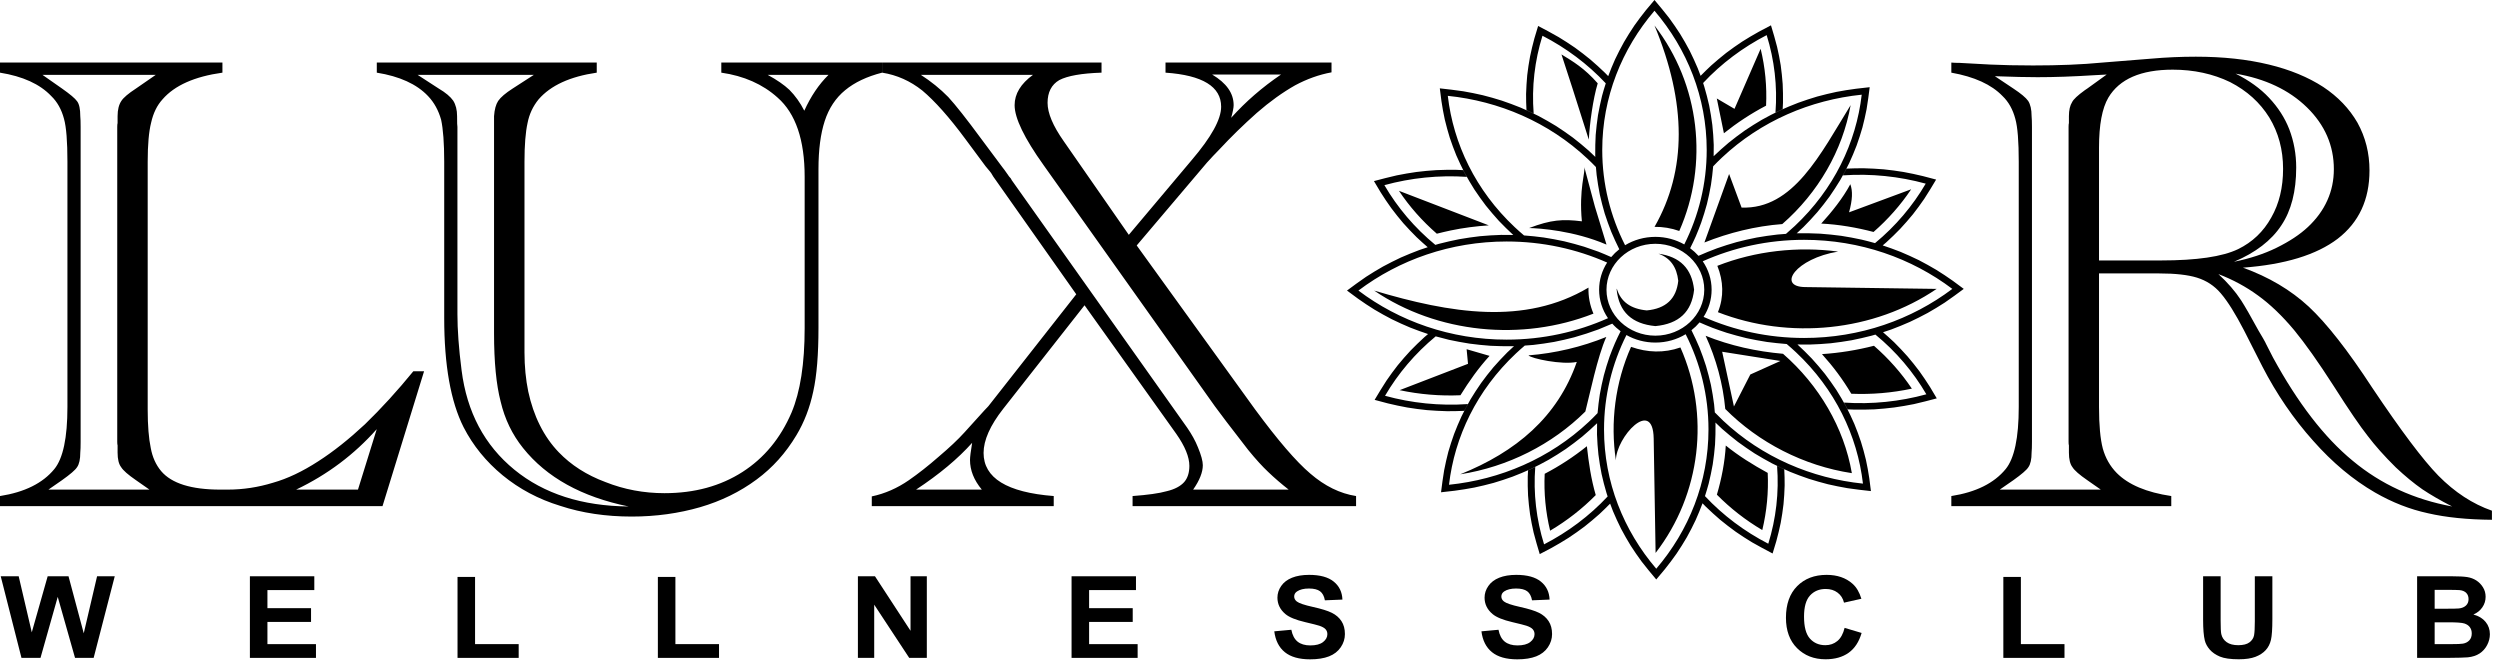
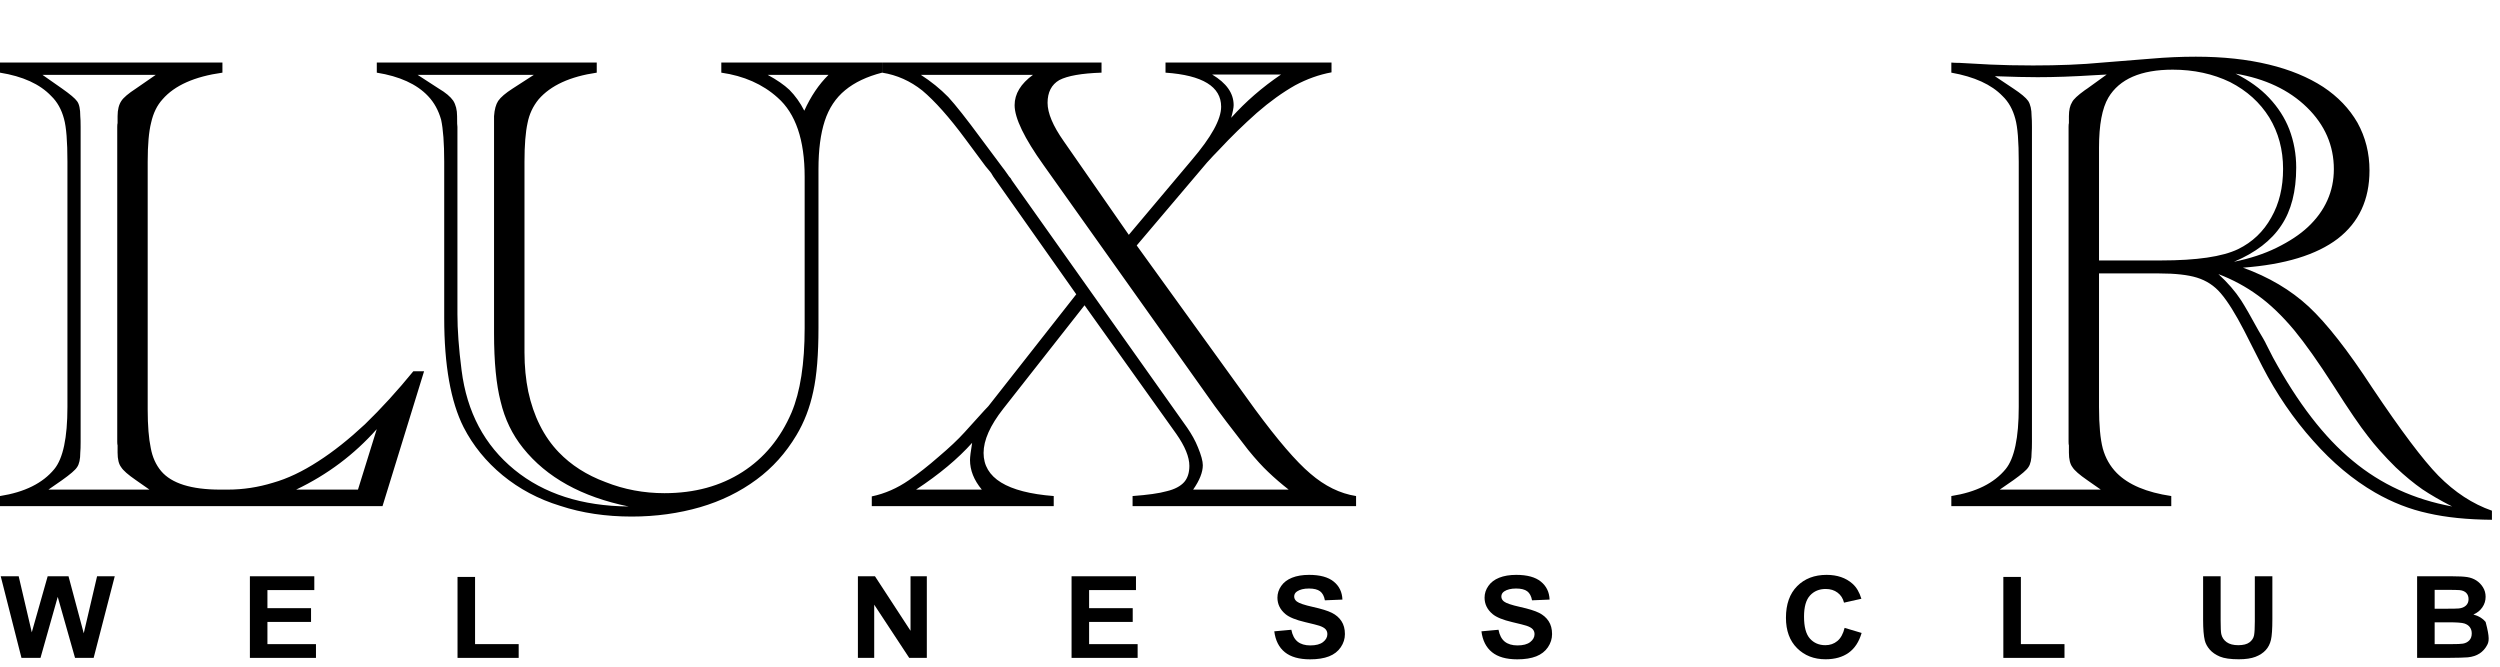
<svg xmlns="http://www.w3.org/2000/svg" width="285" height="76" viewBox="0 0 285 76" fill="none">
  <path fill-rule="evenodd" clip-rule="evenodd" d="M0 7.132H25.357V8.283C22.181 8.726 19.906 9.737 18.533 11.319C17.9 12.013 17.469 12.899 17.228 13.986C16.971 14.998 16.837 16.476 16.837 18.438V46.699C16.837 48.521 16.958 49.988 17.187 51.076C17.376 52.109 17.767 52.986 18.372 53.707C19.557 55.107 21.804 55.816 25.115 55.816H25.95C27.713 55.816 29.435 55.551 31.117 55.033C32.773 54.567 34.496 53.744 36.273 52.592C38.008 51.481 39.784 50.064 41.602 48.37C43.472 46.559 45.304 44.55 47.121 42.323H48.345L43.607 57.699H0V56.549C2.813 56.108 4.873 55.084 6.192 53.477C7.188 52.262 7.687 49.912 7.687 46.396V18.438C7.687 16.135 7.563 14.504 7.296 13.544C7.013 12.481 6.527 11.608 5.842 10.951C4.55 9.586 2.598 8.701 0 8.283V7.132ZM33.756 55.816H40.809L42.949 48.924C40.391 51.807 37.335 54.11 33.756 55.816ZM7.066 54.743L5.519 55.816H17.04L15.505 54.743C14.603 54.123 14.038 53.63 13.809 53.252C13.541 52.909 13.405 52.351 13.405 51.595V50.771C13.379 50.697 13.365 50.566 13.365 50.369V49.736V15.099V14.468C13.365 14.264 13.379 14.126 13.405 14.025V13.24C13.405 12.507 13.553 11.924 13.836 11.506C14.079 11.128 14.631 10.66 15.505 10.091L17.753 8.536H4.845L7.066 10.091C7.982 10.737 8.561 11.217 8.79 11.546C9.031 11.861 9.152 12.432 9.152 13.24C9.18 13.518 9.192 13.923 9.192 14.468V15.099V49.736V50.369C9.192 50.913 9.18 51.317 9.152 51.595C9.152 52.351 9.031 52.909 8.79 53.252C8.587 53.582 8.009 54.07 7.066 54.743ZM42.955 7.132V8.283C45.552 8.701 47.504 9.586 48.796 10.951C49.496 11.684 49.994 12.597 50.289 13.656C50.518 14.719 50.64 16.313 50.64 18.438V36.255C50.64 41.628 51.38 45.79 52.847 48.697C53.923 50.797 55.417 52.628 57.301 54.184C59.2 55.74 61.379 56.906 63.858 57.664C66.346 58.485 69.065 58.888 72.013 58.888C74.772 58.888 77.383 58.523 79.819 57.818C82.215 57.118 84.354 56.07 86.251 54.666C88.07 53.326 89.577 51.644 90.788 49.62C91.677 48.142 92.322 46.472 92.712 44.624C93.117 42.793 93.306 40.378 93.306 37.367V19.286C93.306 17.059 93.548 15.238 94.018 13.797C94.489 12.342 95.271 11.165 96.348 10.281C97.423 9.395 98.824 8.726 100.56 8.283V7.132H82.229V8.283C84.799 8.65 86.952 9.598 88.648 11.128C90.707 12.936 91.731 15.946 91.731 20.168V37.406C91.731 41.449 91.232 44.666 90.237 47.029C88.972 49.977 87.101 52.227 84.638 53.807C82.134 55.413 79.173 56.222 75.755 56.222C73.399 56.222 71.153 55.803 69.025 54.957C66.857 54.15 65.094 53.009 63.694 51.553C62.86 50.684 62.132 49.66 61.541 48.47C60.95 47.293 60.52 46.015 60.221 44.637C59.941 43.273 59.791 41.779 59.791 40.176V38.885V18.438C59.791 16.527 59.912 15.061 60.141 14.025C60.33 13.038 60.747 12.126 61.407 11.319C62.781 9.737 64.988 8.726 68.029 8.283V7.132H42.955ZM94.449 8.536C93.345 9.623 92.429 10.989 91.69 12.62C91.22 11.696 90.655 10.913 89.993 10.243C89.389 9.673 88.567 9.104 87.518 8.536H94.449ZM60.855 8.536H47.61L50.008 10.091C50.801 10.559 51.353 11.027 51.661 11.47C51.959 11.937 52.108 12.532 52.108 13.24C52.108 13.986 52.12 14.391 52.147 14.468V15.099V35.812C52.147 37.557 52.295 39.695 52.62 42.21C53.225 46.98 55.229 50.759 58.647 53.553C62.013 56.298 66.346 57.69 71.662 57.738C66.319 56.649 62.308 54.425 59.629 51.076C58.392 49.535 57.545 47.776 57.073 45.777C56.577 43.868 56.321 41.277 56.321 37.988V15.099V14.468V13.24C56.374 12.481 56.533 11.9 56.791 11.506C57.086 11.077 57.639 10.61 58.447 10.091L60.855 8.536ZM134.081 49.44L123.638 34.802L114.376 46.59C112.869 48.508 112.128 50.189 112.128 51.633C112.128 54.491 114.794 56.132 120.125 56.549V57.699H99.383V56.59C100.89 56.273 102.291 55.653 103.609 54.743C104.686 53.995 105.817 53.111 107 52.074C108.226 51.036 109.222 50.1 109.949 49.294L112.196 46.811L112.681 46.296L122.693 33.549L113.233 20.132C113.151 19.992 113.071 19.853 112.99 19.727C112.964 19.677 112.747 19.423 112.358 18.956L110.069 15.87C108.213 13.355 106.557 11.506 105.143 10.32C103.771 9.231 102.251 8.549 100.567 8.283V7.132H125.574V8.283C123.312 8.357 121.7 8.638 120.757 9.131C119.868 9.649 119.423 10.522 119.423 11.723C119.423 12.886 120.028 14.34 121.267 16.099L128.684 26.771L135.857 18.247C138.091 15.63 139.21 13.609 139.21 12.164C139.21 9.876 137.096 8.574 132.869 8.283V7.132H151.793V8.247C150.367 8.509 148.993 9.004 147.647 9.724C146.236 10.522 144.764 11.571 143.272 12.873C141.751 14.227 140.325 15.618 139.021 17.021C138.509 17.539 138.038 18.045 137.592 18.539L129.585 27.983L143.072 46.661C145.655 50.166 147.755 52.619 149.384 53.995C151.014 55.399 152.75 56.262 154.592 56.549V57.699H129.114V56.549C130.823 56.422 132.129 56.246 133.017 55.994C133.921 55.78 134.579 55.425 134.997 54.957C135.385 54.514 135.588 53.894 135.588 53.111C135.588 52.099 135.091 50.875 134.081 49.44ZM136.017 55.816H146.908C146.086 55.171 145.306 54.503 144.579 53.807C143.944 53.21 143.177 52.378 142.29 51.288C140.259 48.673 139.006 47.02 138.509 46.332L118.98 18.841C116.774 15.757 115.666 13.468 115.666 11.988C115.666 10.699 116.368 9.547 117.756 8.536H104.981C106.139 9.283 107.176 10.118 108.104 11.065C108.939 11.976 110.19 13.557 111.846 15.808L114.296 19.096C114.417 19.248 114.566 19.436 114.726 19.677C114.887 19.904 114.983 20.056 115.036 20.119C115.089 20.182 115.157 20.258 115.224 20.334C115.279 20.423 115.318 20.486 115.318 20.512L135.348 48.771C135.843 49.495 136.261 50.227 136.569 51.002C136.934 51.889 137.121 52.567 137.121 53.036C137.121 53.82 136.76 54.756 136.017 55.816ZM104.43 55.816H111.927C111.025 54.73 110.581 53.604 110.581 52.44C110.581 52.099 110.663 51.443 110.824 50.481C109.222 52.276 107.094 54.061 104.43 55.816ZM146.034 8.498H138.187C139.814 9.471 140.635 10.622 140.635 11.988C140.635 12.278 140.54 12.759 140.353 13.429C142.008 11.584 143.907 9.94 146.034 8.498ZM246.151 31.171H239.288V46.396C239.288 48.47 239.436 50.053 239.72 51.136C240.015 52.2 240.54 53.138 241.306 53.919C242.638 55.261 244.715 56.132 247.525 56.549V57.699H222.452V56.549C225.264 56.108 227.323 55.084 228.644 53.477C229.637 52.262 230.137 49.912 230.137 46.396V18.438C230.137 16.135 230.014 14.504 229.745 13.544C229.464 12.481 228.979 11.608 228.29 10.951C227.028 9.637 225.077 8.75 222.452 8.283V7.132C222.691 7.156 223.015 7.171 223.432 7.171L226.905 7.36C228.306 7.423 229.921 7.462 231.764 7.462C234.673 7.462 237.325 7.36 239.679 7.132L245.213 6.689C246.934 6.538 248.645 6.463 250.325 6.463C253.435 6.463 256.208 6.765 258.654 7.36C261.066 7.942 263.137 8.8 264.849 9.913C266.528 11.027 267.823 12.38 268.751 13.986C269.666 15.643 270.122 17.45 270.122 19.436C270.122 22.763 268.912 25.353 266.503 27.213C264.079 29.06 260.474 30.159 255.697 30.514C258.642 31.576 261.136 33.054 263.191 34.952C265.239 36.862 267.659 39.946 270.446 44.22C273.702 49.076 276.207 52.416 277.971 54.224C279.842 56.119 281.874 57.446 284.08 58.219V59.256C281.297 59.231 278.875 58.992 276.786 58.509C274.739 58.067 272.722 57.282 270.755 56.148C268.238 54.692 265.884 52.721 263.705 50.253C261.471 47.759 259.532 44.929 257.903 41.77L255.816 37.657C254.859 35.812 253.987 34.395 253.167 33.435C252.437 32.574 251.524 31.981 250.447 31.649C249.424 31.334 248 31.171 246.151 31.171ZM239.288 16.843V29.691H246.351C250.422 29.691 253.354 29.262 255.143 28.401C256.774 27.605 258.036 26.403 258.924 24.799C259.829 23.218 260.271 21.371 260.271 19.248C260.271 17.073 259.75 15.123 258.698 13.392C257.634 11.684 256.154 10.345 254.228 9.357C252.292 8.422 250.109 7.942 247.689 7.942C244.068 7.942 241.619 9.004 240.353 11.128C239.639 12.342 239.288 14.238 239.288 16.843ZM254.672 29.843C256.475 29.476 258.104 28.946 259.518 28.251C260.985 27.529 262.18 26.745 263.11 25.872C264.079 24.962 264.822 23.951 265.318 22.837C265.816 21.725 266.059 20.55 266.059 19.286C266.059 16.591 265.036 14.238 262.991 12.24C260.943 10.243 258.225 8.967 254.859 8.397C256.422 9.181 257.675 10.091 258.654 11.128C259.705 12.24 260.474 13.444 260.975 14.732C261.51 16.135 261.767 17.59 261.767 19.096C261.767 21.813 261.199 24.014 260.07 25.695C258.939 27.415 257.133 28.806 254.672 29.843ZM279.544 57.738C278.186 57.044 277.054 56.386 276.151 55.78C275.184 55.107 274.175 54.273 273.125 53.288C271.805 51.984 270.741 50.784 269.921 49.698C269.06 48.61 267.767 46.724 266.059 44.033C264.28 41.261 262.765 39.125 261.525 37.623C260.138 35.965 258.761 34.663 257.432 33.7C256.033 32.676 254.523 31.867 252.898 31.247C253.973 32.233 254.832 33.232 255.492 34.245C255.938 34.939 256.598 36.09 257.474 37.694C257.619 37.937 257.806 38.241 257.997 38.581C258.198 38.936 258.308 39.138 258.333 39.214C258.414 39.367 258.683 39.886 259.128 40.769C261.942 45.926 264.955 49.849 268.199 52.52C271.429 55.211 275.211 56.941 279.544 57.738ZM229.52 54.743L227.97 55.816H239.49L237.956 54.743C237.054 54.123 236.489 53.63 236.257 53.252C235.991 52.909 235.856 52.351 235.856 51.595V50.771C235.829 50.697 235.817 50.566 235.817 50.369V49.736V15.099V14.468C235.817 14.264 235.829 14.126 235.856 14.025V13.24C235.856 12.557 235.978 12.026 236.22 11.646C236.367 11.33 236.852 10.874 237.674 10.281L237.956 10.091L240.162 8.498L238.737 8.574C236.342 8.726 234.187 8.8 232.276 8.8C231.092 8.8 229.477 8.764 227.418 8.688L229.52 10.091C230.38 10.66 230.946 11.128 231.212 11.506C231.467 11.9 231.602 12.481 231.602 13.24C231.629 13.518 231.643 13.923 231.643 14.468V15.099V49.736V50.369C231.643 50.913 231.629 51.317 231.602 51.595C231.602 52.351 231.48 52.909 231.241 53.252C231.038 53.582 230.46 54.07 229.52 54.743Z" fill="black" />
-   <path fill-rule="evenodd" clip-rule="evenodd" d="M188.738 63.035L188.52 49.986C188.44 45.258 184.231 49.839 184.212 52.481C183.562 48.178 184.125 43.617 185.941 39.542C187.794 40.199 189.707 40.267 191.567 39.609C194.945 47.248 193.926 56.315 188.738 63.035ZM184.314 32.901C184.306 32.944 184.303 32.987 184.299 33.029C184.571 35.552 186.026 36.921 188.713 37.175C191.399 36.922 192.858 35.552 193.127 33.029C192.866 30.615 191.525 29.261 189.062 28.921C190.402 29.402 191.15 30.425 191.322 32.014C191.102 34.067 189.917 35.181 187.73 35.387C185.887 35.212 184.758 34.39 184.314 32.901ZM188.713 27.793C191.783 27.793 194.286 30.144 194.286 33.029C194.286 35.913 191.783 38.266 188.713 38.266C185.64 38.266 183.139 35.913 183.139 33.029C183.139 30.144 185.64 27.793 188.713 27.793ZM194.207 36.127C197.691 37.665 201.577 38.529 205.668 38.529C212.051 38.529 217.929 36.43 222.564 32.934C217.929 29.437 212.051 27.34 205.668 27.34C201.538 27.34 197.622 28.22 194.113 29.785C194.754 30.722 195.124 31.836 195.124 33.029C195.124 34.161 194.79 35.221 194.207 36.127ZM185.414 38.194C183.776 41.465 182.859 45.115 182.859 48.958C182.859 54.958 185.092 60.48 188.813 64.834C192.534 60.48 194.767 54.958 194.767 48.958C194.767 45.079 193.831 41.398 192.164 38.101C191.168 38.704 189.981 39.053 188.713 39.053C187.51 39.053 186.379 38.74 185.414 38.194ZM183.214 29.931C179.732 28.392 175.847 27.53 171.755 27.53C165.371 27.53 159.496 29.627 154.862 33.124C159.496 36.62 165.371 38.719 171.755 38.719C175.886 38.719 179.805 37.839 183.311 36.274C182.67 35.336 182.299 34.222 182.299 33.029C182.299 31.898 182.633 30.837 183.214 29.931ZM181.934 19.041C181.957 19.345 181.984 19.65 182.018 19.956C182.112 20.704 182.233 21.438 182.378 22.178C182.54 22.908 182.726 23.619 182.936 24.337C183.164 25.043 183.411 25.733 183.683 26.423C183.967 27.098 184.272 27.756 184.598 28.413C184.26 28.68 183.951 28.979 183.677 29.306C183.197 29.091 182.714 28.89 182.224 28.693C181.678 28.492 181.134 28.304 180.583 28.123C179.831 27.896 179.086 27.691 178.321 27.508C177.544 27.34 176.775 27.197 175.99 27.075C175.237 26.973 174.496 26.896 173.739 26.84C173.377 26.534 173.021 26.217 172.674 25.892C168.225 21.71 165.684 16.399 165.049 10.926C170.872 11.524 176.523 13.911 180.975 18.094C181.303 18.402 181.626 18.719 181.934 19.041ZM203.601 26.661C203.275 26.683 202.951 26.708 202.628 26.738C201.831 26.827 201.049 26.94 200.26 27.08C199.484 27.23 198.726 27.403 197.963 27.604C197.211 27.816 196.479 28.046 195.742 28.306C195.026 28.572 194.321 28.855 193.627 29.165C193.341 28.845 193.022 28.556 192.675 28.297C192.903 27.848 193.119 27.394 193.324 26.931C193.542 26.42 193.741 25.911 193.933 25.389C194.179 24.685 194.391 23.985 194.588 23.266C194.767 22.538 194.921 21.813 195.049 21.072C195.157 20.371 195.24 19.67 195.3 18.962C195.622 18.62 195.962 18.287 196.307 17.96C200.758 13.78 206.411 11.391 212.236 10.794C211.603 16.267 209.057 21.578 204.61 25.758C204.278 26.07 203.941 26.369 203.601 26.661ZM195.489 47.015C195.8 47.338 196.12 47.657 196.448 47.966C200.899 52.145 206.552 54.532 212.377 55.132C211.742 49.66 209.198 44.346 204.751 40.168C204.402 39.84 204.045 39.524 203.686 39.22C202.929 39.161 202.188 39.082 201.437 38.984C200.65 38.861 199.88 38.719 199.102 38.55C198.34 38.365 197.595 38.165 196.842 37.936C196.292 37.758 195.746 37.566 195.203 37.364C194.708 37.168 194.227 36.967 193.748 36.754C193.474 37.08 193.165 37.38 192.826 37.644C193.154 38.304 193.457 38.96 193.741 39.636C194.014 40.328 194.262 41.014 194.485 41.722C194.696 42.44 194.881 43.151 195.045 43.88C195.192 44.618 195.311 45.355 195.408 46.103C195.439 46.408 195.466 46.712 195.489 47.015ZM173.825 39.396C173.481 39.687 173.143 39.986 172.813 40.297C168.366 44.479 165.82 49.792 165.187 55.263C171.013 54.664 176.665 52.28 181.114 48.1C181.462 47.77 181.801 47.438 182.123 47.095C182.185 46.39 182.266 45.69 182.374 44.983C182.504 44.247 182.656 43.521 182.838 42.792C183.033 42.074 183.243 41.373 183.488 40.668C183.681 40.15 183.882 39.637 184.102 39.125C184.304 38.666 184.521 38.21 184.75 37.762C184.403 37.504 184.082 37.213 183.799 36.895C183.276 37.125 182.753 37.344 182.224 37.554C181.309 37.892 180.4 38.188 179.458 38.453C178.7 38.651 177.939 38.828 177.161 38.98C176.374 39.118 175.594 39.229 174.799 39.321C174.471 39.35 174.149 39.376 173.825 39.396ZM193.87 8.645C193.765 8.354 193.654 8.064 193.538 7.774C193.252 7.096 192.947 6.432 192.617 5.77C192.275 5.12 191.913 4.487 191.526 3.857C191.127 3.238 190.712 2.637 190.276 2.041C189.739 1.344 189.176 0.674 188.611 0L187.626 1.173C187.165 1.751 186.723 2.333 186.3 2.935C185.889 3.55 185.501 4.165 185.131 4.802C184.77 5.447 184.438 6.097 184.121 6.762C183.837 7.396 183.577 8.031 183.336 8.679C183.212 8.552 183.089 8.426 182.963 8.297C182.43 7.78 181.884 7.286 181.317 6.8C180.744 6.326 180.159 5.88 179.557 5.442C178.945 5.019 178.325 4.617 177.684 4.23C176.916 3.785 176.137 3.373 175.347 2.959L174.92 4.378C174.732 5.069 174.567 5.756 174.423 6.457C174.291 7.162 174.187 7.861 174.104 8.571C174.037 9.289 173.996 9.996 173.973 10.717C173.971 11.331 173.985 11.939 174.018 12.55C174.291 12.677 174.566 12.806 174.838 12.937C174.6 9.922 174.955 6.92 175.841 4.075C178.536 5.463 180.987 7.291 183.058 9.501C182.905 9.975 182.762 10.448 182.633 10.932C182.455 11.66 182.303 12.385 182.172 13.122C182.058 13.874 181.973 14.619 181.909 15.377C181.867 16.145 181.848 16.905 181.857 17.677C181.861 17.745 181.861 17.818 181.865 17.888C181.618 17.646 181.363 17.403 181.103 17.166C180.516 16.651 179.923 16.16 179.304 15.683C178.678 15.224 178.051 14.79 177.399 14.369C176.746 13.968 176.088 13.593 175.409 13.231C174.726 12.887 174.044 12.569 173.344 12.266C172.637 11.98 171.933 11.718 171.213 11.474C170.487 11.242 169.767 11.039 169.03 10.853C168.295 10.683 167.559 10.534 166.813 10.406C165.925 10.27 165.033 10.174 164.138 10.072L164.325 11.535C164.429 12.242 164.556 12.934 164.707 13.632C164.877 14.33 165.062 15.015 165.274 15.701C165.502 16.386 165.753 17.056 166.025 17.725C166.319 18.395 166.627 19.048 166.961 19.699C167.316 20.349 167.685 20.979 168.081 21.605C168.5 22.233 168.93 22.838 169.385 23.437C169.866 24.035 170.356 24.61 170.872 25.178C171.404 25.733 171.945 26.266 172.512 26.788C172.055 26.777 171.601 26.773 171.144 26.778C170.329 26.802 169.528 26.852 168.715 26.927C167.92 27.018 167.139 27.13 166.349 27.269C165.575 27.422 164.817 27.596 164.053 27.793C163.91 27.834 163.769 27.875 163.628 27.916C161.26 25.967 159.303 23.652 157.819 21.107C160.833 20.282 164.012 19.948 167.206 20.162C167.117 20.005 167.031 19.847 166.942 19.687C166.892 19.59 166.842 19.491 166.795 19.395C166.542 19.381 166.287 19.369 166.035 19.361C165.267 19.348 164.512 19.361 163.742 19.395C162.98 19.441 162.229 19.512 161.472 19.606C160.721 19.712 159.984 19.84 159.239 19.99C158.361 20.186 157.5 20.415 156.63 20.644L157.398 21.931C157.782 22.545 158.183 23.139 158.61 23.732C159.048 24.317 159.5 24.882 159.976 25.441C160.468 25.991 160.968 26.521 161.495 27.042C161.912 27.434 162.327 27.812 162.76 28.183C162.451 28.283 162.14 28.385 161.833 28.493C161.109 28.763 160.405 29.049 159.698 29.359C159.008 29.684 158.334 30.022 157.664 30.384C157.004 30.76 156.363 31.147 155.73 31.559C154.985 32.063 154.275 32.593 153.557 33.124L154.808 34.047C155.422 34.484 156.041 34.894 156.684 35.293C157.334 35.681 157.992 36.045 158.67 36.395C159.357 36.733 160.046 37.045 160.754 37.34C161.432 37.607 162.105 37.851 162.798 38.081C162.659 38.194 162.524 38.311 162.391 38.428C161.839 38.929 161.312 39.443 160.795 39.975C160.291 40.515 159.814 41.064 159.349 41.631C158.899 42.206 158.471 42.787 158.06 43.389C157.587 44.11 157.149 44.845 156.707 45.585L158.216 45.986C158.951 46.163 159.685 46.321 160.428 46.455C161.179 46.578 161.924 46.678 162.682 46.754C163.445 46.818 164.199 46.856 164.964 46.876C165.618 46.88 166.264 46.865 166.917 46.836C167.052 46.578 167.187 46.321 167.328 46.065C164.116 46.286 160.924 45.953 157.894 45.12C159.374 42.591 161.318 40.286 163.67 38.344C164.174 38.483 164.68 38.618 165.191 38.74C165.969 38.907 166.741 39.05 167.527 39.173C168.324 39.28 169.119 39.363 169.922 39.42C170.744 39.459 171.551 39.478 172.371 39.469C172.446 39.465 172.522 39.463 172.597 39.459C172.336 39.695 172.082 39.935 171.827 40.178C171.28 40.73 170.756 41.288 170.246 41.873C169.76 42.453 169.296 43.046 168.853 43.659C168.426 44.272 168.025 44.888 167.639 45.528C167.274 46.167 166.932 46.81 166.612 47.469C166.307 48.131 166.029 48.794 165.77 49.469C165.525 50.149 165.307 50.827 165.106 51.517C164.925 52.212 164.771 52.9 164.634 53.605C164.491 54.439 164.385 55.277 164.278 56.119L165.832 55.943C166.583 55.845 167.326 55.723 168.067 55.582C168.81 55.426 169.538 55.248 170.267 55.05C170.999 54.833 171.711 54.601 172.423 54.342C173.137 54.069 173.83 53.78 174.523 53.464C175.214 53.132 175.886 52.784 176.553 52.41C177.222 52.02 177.866 51.616 178.503 51.186C179.14 50.735 179.751 50.274 180.358 49.786C180.946 49.288 181.512 48.782 182.068 48.247C182.058 48.678 182.056 49.105 182.058 49.536C182.085 50.301 182.139 51.054 182.22 51.816C182.315 52.565 182.434 53.297 182.581 54.039C182.743 54.766 182.927 55.482 183.141 56.199C183.183 56.331 183.226 56.463 183.27 56.597C181.193 58.822 178.733 60.658 176.024 62.056C175.145 59.223 174.787 56.237 175.019 53.234C174.849 53.317 174.681 53.401 174.513 53.482C174.409 53.531 174.305 53.575 174.199 53.62C174.183 53.859 174.172 54.097 174.162 54.334C174.151 55.054 174.162 55.767 174.199 56.488C174.251 57.205 174.326 57.91 174.425 58.62C174.539 59.327 174.673 60.021 174.834 60.717C175.042 61.542 175.287 62.353 175.53 63.169L176.899 62.449C177.553 62.09 178.186 61.709 178.818 61.31C179.439 60.9 180.039 60.478 180.634 60.028C181.222 59.564 181.786 59.095 182.342 58.597C182.757 58.211 183.158 57.818 183.554 57.413C183.66 57.703 183.77 57.994 183.884 58.282C184.171 58.962 184.476 59.626 184.806 60.286C185.152 60.94 185.511 61.57 185.899 62.202C186.294 62.819 186.709 63.421 187.148 64.018C187.682 64.712 188.245 65.385 188.813 66.06L189.797 64.885C190.259 64.308 190.701 63.724 191.123 63.12C191.536 62.507 191.924 61.894 192.293 61.256C192.654 60.608 192.988 59.961 193.3 59.296C193.586 58.659 193.844 58.026 194.088 57.377C194.211 57.504 194.333 57.635 194.461 57.76C194.993 58.278 195.541 58.773 196.107 59.26C196.682 59.733 197.265 60.179 197.869 60.616C198.483 61.042 199.098 61.441 199.739 61.827C200.507 62.273 201.291 62.681 202.076 63.098L202.503 61.68C202.692 60.989 202.856 60.302 203.001 59.602C203.13 58.898 203.236 58.197 203.319 57.486C203.387 56.77 203.431 56.061 203.45 55.343C203.454 54.726 203.439 54.119 203.406 53.507C203.13 53.381 202.86 53.252 202.586 53.119C202.821 56.139 202.468 59.138 201.584 61.985C198.89 60.596 196.437 58.768 194.366 56.557C194.518 56.083 194.661 55.609 194.79 55.129C194.97 54.398 195.122 53.672 195.252 52.934C195.366 52.184 195.452 51.438 195.514 50.682C195.558 49.913 195.576 49.154 195.568 48.381C195.564 48.312 195.561 48.239 195.558 48.17C195.808 48.413 196.06 48.655 196.321 48.894C196.91 49.409 197.502 49.897 198.123 50.377C198.745 50.833 199.374 51.268 200.025 51.69C200.679 52.086 201.335 52.467 202.015 52.827C202.696 53.172 203.379 53.491 204.082 53.794C204.786 54.079 205.491 54.342 206.21 54.584C206.934 54.815 207.654 55.018 208.391 55.206C209.129 55.375 209.862 55.524 210.609 55.651C211.501 55.789 212.389 55.885 213.286 55.984L213.099 54.523C212.997 53.816 212.867 53.123 212.717 52.426C212.55 51.727 212.362 51.043 212.147 50.358C211.921 49.672 211.67 49.003 211.396 48.332C211.107 47.663 210.794 47.01 210.462 46.359C210.107 45.71 209.738 45.079 209.343 44.451C208.926 43.824 208.494 43.218 208.038 42.62C207.559 42.023 207.069 41.448 206.548 40.879C206.019 40.325 205.479 39.793 204.911 39.271C205.369 39.283 205.822 39.285 206.278 39.28C207.096 39.255 207.897 39.206 208.708 39.132C209.503 39.041 210.285 38.928 211.074 38.791C211.848 38.637 212.609 38.463 213.371 38.266C213.514 38.225 213.655 38.185 213.796 38.143C216.166 40.092 218.121 42.406 219.605 44.95C216.588 45.777 213.413 46.112 210.219 45.895C210.304 46.052 210.393 46.211 210.48 46.37C210.53 46.47 210.582 46.566 210.63 46.666C210.881 46.678 211.134 46.689 211.389 46.696C212.157 46.707 212.914 46.698 213.684 46.666C214.442 46.615 215.191 46.546 215.947 46.451C216.7 46.346 217.439 46.218 218.184 46.069C219.063 45.871 219.923 45.645 220.792 45.414L220.028 44.129C219.64 43.514 219.238 42.917 218.814 42.326C218.376 41.742 217.926 41.178 217.447 40.619C216.955 40.067 216.455 39.537 215.928 39.014C215.513 38.626 215.097 38.245 214.666 37.875C214.975 37.777 215.284 37.672 215.592 37.566C216.316 37.296 217.019 37.009 217.723 36.697C218.416 36.374 219.09 36.036 219.759 35.673C220.422 35.3 221.06 34.908 221.693 34.5C222.436 33.996 223.15 33.466 223.868 32.934L222.618 32.009C222.004 31.575 221.383 31.162 220.742 30.765C220.088 30.377 219.431 30.012 218.756 29.662C218.067 29.325 217.378 29.013 216.669 28.716C215.994 28.451 215.316 28.204 214.627 27.977C214.762 27.862 214.898 27.747 215.035 27.628C215.587 27.127 216.114 26.617 216.629 26.081C217.133 25.541 217.609 24.993 218.076 24.426C218.528 23.851 218.952 23.27 219.364 22.669C219.837 21.948 220.275 21.212 220.718 20.471L219.207 20.074C218.47 19.895 217.741 19.739 216.996 19.605C216.245 19.481 215.502 19.381 214.743 19.304C213.981 19.242 213.224 19.201 212.46 19.182C211.808 19.178 211.159 19.192 210.507 19.223C210.373 19.481 210.237 19.737 210.096 19.992C213.309 19.771 216.501 20.105 219.532 20.935C218.05 23.468 216.108 25.772 213.753 27.716C213.249 27.572 212.743 27.442 212.232 27.319C211.456 27.149 210.686 27.007 209.897 26.884C209.1 26.778 208.307 26.696 207.5 26.638C206.681 26.597 205.873 26.581 205.053 26.59C204.977 26.592 204.904 26.593 204.827 26.597C205.087 26.361 205.344 26.123 205.597 25.88C206.145 25.33 206.666 24.77 207.175 24.186C207.664 23.603 208.125 23.013 208.571 22.4C208.997 21.786 209.399 21.169 209.785 20.53C210.152 19.89 210.489 19.249 210.811 18.588C211.117 17.926 211.396 17.265 211.655 16.587C211.898 15.907 212.116 15.231 212.315 14.538C212.496 13.847 212.653 13.157 212.79 12.454C212.935 11.618 213.037 10.783 213.145 9.94L211.589 10.117C210.839 10.214 210.099 10.333 209.356 10.475C208.611 10.633 207.886 10.809 207.156 11.007C206.425 11.224 205.714 11.459 205.002 11.716C204.288 11.988 203.593 12.28 202.9 12.595C202.208 12.926 201.536 13.275 200.868 13.647C200.202 14.037 199.558 14.441 198.919 14.872C198.284 15.32 197.67 15.783 197.068 16.271C196.477 16.768 195.91 17.277 195.356 17.809C195.366 17.382 195.37 16.952 195.366 16.522C195.339 15.757 195.289 15.004 195.205 14.241C195.109 13.494 194.991 12.761 194.844 12.019C194.68 11.29 194.497 10.577 194.283 9.861C194.242 9.727 194.198 9.595 194.155 9.46C196.232 7.237 198.693 5.399 201.401 4.004C202.279 6.835 202.636 9.823 202.404 12.824C202.574 12.741 202.744 12.658 202.914 12.577C203.016 12.529 203.121 12.483 203.225 12.435C203.24 12.2 203.253 11.962 203.261 11.723C203.271 11.001 203.261 10.289 203.225 9.57C203.174 8.854 203.097 8.148 203.001 7.438C202.885 6.732 202.752 6.039 202.588 5.342C202.383 4.515 202.136 3.704 201.891 2.886L200.525 3.608C199.872 3.969 199.235 4.349 198.606 4.746C197.985 5.158 197.384 5.582 196.79 6.03C196.203 6.493 195.639 6.965 195.084 7.46C194.669 7.846 194.264 8.24 193.87 8.645ZM188.713 27.003C189.917 27.003 191.042 27.319 192.007 27.865C193.648 24.592 194.564 20.943 194.564 17.1C194.564 11.102 192.333 5.578 188.611 1.224C184.889 5.578 182.656 11.102 182.656 17.1C182.656 20.979 183.59 24.66 185.26 27.955C186.258 27.352 187.443 27.003 188.713 27.003ZM220.776 32.934C213.624 37.803 203.973 38.763 195.842 35.59C196.545 33.842 196.473 32.047 195.777 30.305C200.114 28.598 204.965 28.07 209.544 28.68C204.717 29.471 202.526 32.681 205.77 32.726L220.776 32.934ZM156.651 33.126C165.344 35.718 173.793 37.125 181.089 32.786C181.052 33.789 181.245 34.788 181.653 35.754C173.483 38.958 163.852 38.011 156.651 33.126ZM194.302 27.646L197.118 19.835L198.54 23.663C204.439 23.888 207.54 17.553 210.972 11.987C210.055 17.164 207.268 21.978 203.18 25.544C200.14 25.772 197.102 26.526 194.302 27.646ZM203.265 40.332C200.231 40.067 197.245 39.409 194.441 38.28C195.645 40.916 196.423 43.762 196.68 46.622C200.467 50.438 205.614 53.105 211.111 53.939C210.221 48.753 207.355 43.893 203.265 40.332ZM180.73 46.912C176.947 50.668 171.894 53.226 166.459 54.073C172.815 51.525 177.576 47.543 179.755 41.259C178.08 41.622 174.525 40.865 174.247 40.512C177.289 40.272 180.317 39.551 183.12 38.412C182.123 40.592 181.205 45.088 180.73 46.912ZM201.518 53.91C201.623 56.102 201.414 58.282 200.901 60.427C198.99 59.299 197.257 57.945 195.725 56.394C196.257 54.584 196.634 52.67 196.738 50.791C198.228 51.991 199.824 52.983 201.518 53.91ZM176.094 54.013C177.814 53.116 179.408 52.069 180.904 50.869C181.114 52.775 181.375 54.575 181.915 56.441C180.377 58.001 178.632 59.361 176.714 60.498C176.199 58.365 175.992 56.199 176.094 54.013ZM166.49 45.059C164.155 45.157 161.833 44.963 159.554 44.479L167.353 41.476L167.195 39.811L169.81 40.569C168.527 41.974 167.478 43.461 166.49 45.059ZM159.479 21.753C160.685 23.559 162.134 25.194 163.798 26.642C164.325 26.507 164.858 26.384 165.392 26.27C166.824 25.972 168.262 25.787 169.723 25.691L159.479 21.753ZM181.124 15.921C181.226 14.05 181.6 11.298 182.139 9.5C180.612 7.76 179.323 7.01 178.007 6.204L179.29 10.152L181.124 15.921ZM201.333 12.045C201.437 9.864 201.231 7.689 200.712 5.56L197.733 12.409L195.715 11.226L196.525 15.189C198.021 13.997 199.617 12.942 201.333 12.045ZM210.937 21C210.094 22.587 208.831 24.156 207.618 25.489C209.611 25.584 211.667 25.939 213.583 26.444C215.233 25.004 216.675 23.37 217.874 21.579L210.792 24.206C211.188 22.762 211.221 21.784 210.937 21ZM211.047 44.887C210.094 43.273 208.974 41.771 207.704 40.369C209.716 40.237 211.688 39.917 213.632 39.418C215.293 40.865 216.741 42.5 217.953 44.304C215.685 44.789 213.369 44.983 211.047 44.887ZM188.612 2.907C192.293 11.773 192.297 19.425 188.616 25.861C189.564 25.85 190.513 26.003 191.438 26.331C194.81 18.686 193.804 9.631 188.612 2.907ZM180.61 19.039C180.751 19.603 179.983 21.566 180.334 25.23C178.152 24.958 176.82 25.046 174.322 25.996C175.5 26.024 179.4 26.28 183.143 27.885L181.817 23.545L180.61 19.039ZM196.327 40.099L202.968 41.15L199.536 42.693L197.668 46.339L196.327 40.099Z" fill="black" />
  <path fill-rule="evenodd" clip-rule="evenodd" d="M2.448 74.999L0.083 65.695H2.13L3.623 72.085L5.434 65.695H7.811L9.547 72.194L11.067 65.695H13.081L10.676 74.999H8.554L6.582 68.043L4.616 74.999H2.448Z" fill="black" />
  <path fill-rule="evenodd" clip-rule="evenodd" d="M28.488 74.999V65.695H35.831V67.269H30.487V69.331H35.459V70.899H30.487V73.431H36.02V74.999H28.488Z" fill="black" />
  <path fill-rule="evenodd" clip-rule="evenodd" d="M52.158 74.999V65.77H54.157V73.43H59.129V74.999H52.158Z" fill="black" />
-   <path fill-rule="evenodd" clip-rule="evenodd" d="M74.997 74.999V65.77H76.996V73.43H81.968V74.999H74.997Z" fill="black" />
  <path fill-rule="evenodd" clip-rule="evenodd" d="M97.801 74.999V65.695H99.747L103.8 71.908V65.695H105.658V74.999H103.651L99.659 68.932V74.999H97.801Z" fill="black" />
  <path fill-rule="evenodd" clip-rule="evenodd" d="M122.158 74.999V65.695H129.501V67.269H124.158V69.331H129.13V70.899H124.158V73.431H129.69V74.999H122.158Z" fill="black" />
  <path fill-rule="evenodd" clip-rule="evenodd" d="M145.268 71.971L147.213 71.793C147.331 72.408 147.568 72.857 147.925 73.146C148.284 73.432 148.767 73.578 149.375 73.578C150.019 73.578 150.504 73.448 150.83 73.193C151.158 72.937 151.32 72.638 151.32 72.295C151.32 72.074 151.253 71.887 151.114 71.733C150.977 71.579 150.737 71.445 150.396 71.331C150.16 71.254 149.627 71.119 148.794 70.924C147.723 70.674 146.97 70.368 146.538 70.003C145.93 69.492 145.627 68.868 145.627 68.132C145.627 67.657 145.77 67.214 146.055 66.803C146.341 66.389 146.754 66.076 147.29 65.86C147.829 65.644 148.479 65.535 149.24 65.535C150.483 65.535 151.419 65.791 152.046 66.304C152.675 66.815 153.005 67.499 153.036 68.353L151.037 68.436C150.952 67.958 150.768 67.615 150.487 67.405C150.205 67.196 149.782 67.091 149.22 67.091C148.639 67.091 148.184 67.204 147.856 67.426C147.643 67.572 147.537 67.764 147.537 68.005C147.537 68.225 147.638 68.413 147.835 68.569C148.087 68.768 148.699 68.975 149.672 69.191C150.645 69.406 151.365 69.629 151.83 69.862C152.297 70.092 152.662 70.407 152.924 70.806C153.189 71.207 153.32 71.701 153.32 72.288C153.32 72.821 153.163 73.322 152.847 73.786C152.532 74.252 152.087 74.598 151.509 74.825C150.934 75.05 150.214 75.164 149.356 75.164C148.103 75.164 147.142 74.892 146.47 74.348C145.8 73.804 145.399 73.012 145.268 71.971Z" fill="black" />
  <path fill-rule="evenodd" clip-rule="evenodd" d="M168.884 71.971L170.83 71.793C170.945 72.408 171.185 72.857 171.542 73.146C171.901 73.432 172.383 73.578 172.991 73.578C173.634 73.578 174.12 73.448 174.446 73.193C174.773 72.937 174.937 72.638 174.937 72.295C174.937 72.074 174.867 71.887 174.73 71.733C174.593 71.579 174.354 71.445 174.01 71.331C173.777 71.254 173.242 71.119 172.41 70.924C171.337 70.674 170.587 70.368 170.154 70.003C169.546 69.492 169.241 68.868 169.241 68.132C169.241 67.657 169.384 67.214 169.672 66.803C169.957 66.389 170.368 66.076 170.907 65.86C171.445 65.644 172.094 65.535 172.856 65.535C174.099 65.535 175.035 65.791 175.662 66.304C176.292 66.815 176.62 67.499 176.653 68.353L174.653 68.436C174.566 67.958 174.383 67.615 174.103 67.405C173.821 67.196 173.399 67.091 172.835 67.091C172.254 67.091 171.8 67.204 171.47 67.426C171.26 67.572 171.154 67.764 171.154 68.005C171.154 68.225 171.252 68.413 171.451 68.569C171.702 68.768 172.316 68.975 173.288 69.191C174.261 69.406 174.981 69.629 175.446 69.862C175.913 70.092 176.278 70.407 176.54 70.806C176.805 71.207 176.936 71.701 176.936 72.288C176.936 72.821 176.778 73.322 176.463 73.786C176.147 74.252 175.701 74.598 175.126 74.825C174.549 75.05 173.831 75.164 172.97 75.164C171.719 75.164 170.756 74.892 170.086 74.348C169.415 73.804 169.013 73.012 168.884 71.971Z" fill="black" />
  <path fill-rule="evenodd" clip-rule="evenodd" d="M210.286 71.577L212.225 72.156C211.928 73.171 211.434 73.926 210.741 74.419C210.05 74.91 209.174 75.157 208.11 75.157C206.796 75.157 205.715 74.736 204.868 73.891C204.021 73.048 203.598 71.893 203.598 70.429C203.598 68.881 204.025 67.679 204.876 66.821C205.727 65.965 206.844 65.535 208.232 65.535C209.444 65.535 210.429 65.872 211.185 66.545C211.635 66.942 211.972 67.513 212.198 68.259L210.218 68.703C210.1 68.221 209.857 67.84 209.485 67.561C209.114 67.281 208.663 67.142 208.132 67.142C207.396 67.142 206.802 67.388 206.345 67.883C205.887 68.378 205.659 69.18 205.659 70.29C205.659 71.465 205.883 72.303 206.335 72.803C206.785 73.302 207.369 73.552 208.091 73.552C208.622 73.552 209.079 73.393 209.461 73.075C209.844 72.758 210.12 72.259 210.286 71.577Z" fill="black" />
  <path fill-rule="evenodd" clip-rule="evenodd" d="M228.381 74.999V65.77H230.38V73.43H235.352V74.999H228.381Z" fill="black" />
  <path fill-rule="evenodd" clip-rule="evenodd" d="M251.154 65.695H253.153V70.734C253.153 71.534 253.176 72.053 253.227 72.288C253.312 72.669 253.516 72.975 253.838 73.206C254.161 73.436 254.601 73.552 255.159 73.552C255.726 73.552 256.154 73.444 256.442 73.226C256.73 73.006 256.903 72.74 256.963 72.423C257.021 72.105 257.05 71.578 257.05 70.841V65.695H259.05V70.582C259.05 71.699 258.996 72.488 258.888 72.948C258.779 73.411 258.581 73.799 258.289 74.116C258 74.434 257.612 74.687 257.125 74.876C256.639 75.063 256.004 75.157 255.221 75.157C254.275 75.157 253.557 75.055 253.068 74.851C252.58 74.644 252.194 74.377 251.91 74.051C251.627 73.723 251.439 73.378 251.349 73.019C251.218 72.486 251.154 71.699 251.154 70.658V65.695Z" fill="black" />
-   <path fill-rule="evenodd" clip-rule="evenodd" d="M275.551 65.695H279.51C280.293 65.695 280.878 65.726 281.264 65.787C281.648 65.847 281.994 65.976 282.297 66.17C282.602 66.366 282.855 66.625 283.057 66.948C283.26 67.272 283.36 67.635 283.36 68.036C283.36 68.473 283.237 68.872 282.986 69.236C282.737 69.599 282.397 69.873 281.969 70.054C282.573 70.219 283.036 70.5 283.36 70.899C283.684 71.296 283.847 71.764 283.847 72.301C283.847 72.725 283.742 73.137 283.534 73.536C283.324 73.937 283.038 74.256 282.675 74.495C282.312 74.733 281.866 74.88 281.334 74.936C281.002 74.968 280.197 74.99 278.923 74.999H275.551V65.695ZM277.551 67.243V69.394H278.861C279.641 69.394 280.126 69.383 280.315 69.363C280.656 69.325 280.926 69.215 281.121 69.03C281.318 68.847 281.415 68.604 281.415 68.303C281.415 68.016 281.332 67.782 281.162 67.603C280.994 67.421 280.743 67.312 280.409 67.274C280.21 67.254 279.641 67.243 278.699 67.243H277.551ZM277.551 70.943V73.431H279.402C280.124 73.431 280.581 73.413 280.774 73.374C281.071 73.324 281.312 73.2 281.5 73.003C281.687 72.807 281.78 72.542 281.78 72.212C281.78 71.933 281.708 71.697 281.563 71.501C281.421 71.307 281.212 71.166 280.94 71.077C280.666 70.988 280.076 70.943 279.166 70.943H277.551Z" fill="black" />
+   <path fill-rule="evenodd" clip-rule="evenodd" d="M275.551 65.695H279.51C280.293 65.695 280.878 65.726 281.264 65.787C281.648 65.847 281.994 65.976 282.297 66.17C282.602 66.366 282.855 66.625 283.057 66.948C283.26 67.272 283.36 67.635 283.36 68.036C283.36 68.473 283.237 68.872 282.986 69.236C282.737 69.599 282.397 69.873 281.969 70.054C282.573 70.219 283.036 70.5 283.36 70.899C283.847 72.725 283.742 73.137 283.534 73.536C283.324 73.937 283.038 74.256 282.675 74.495C282.312 74.733 281.866 74.88 281.334 74.936C281.002 74.968 280.197 74.99 278.923 74.999H275.551V65.695ZM277.551 67.243V69.394H278.861C279.641 69.394 280.126 69.383 280.315 69.363C280.656 69.325 280.926 69.215 281.121 69.03C281.318 68.847 281.415 68.604 281.415 68.303C281.415 68.016 281.332 67.782 281.162 67.603C280.994 67.421 280.743 67.312 280.409 67.274C280.21 67.254 279.641 67.243 278.699 67.243H277.551ZM277.551 70.943V73.431H279.402C280.124 73.431 280.581 73.413 280.774 73.374C281.071 73.324 281.312 73.2 281.5 73.003C281.687 72.807 281.78 72.542 281.78 72.212C281.78 71.933 281.708 71.697 281.563 71.501C281.421 71.307 281.212 71.166 280.94 71.077C280.666 70.988 280.076 70.943 279.166 70.943H277.551Z" fill="black" />
</svg>